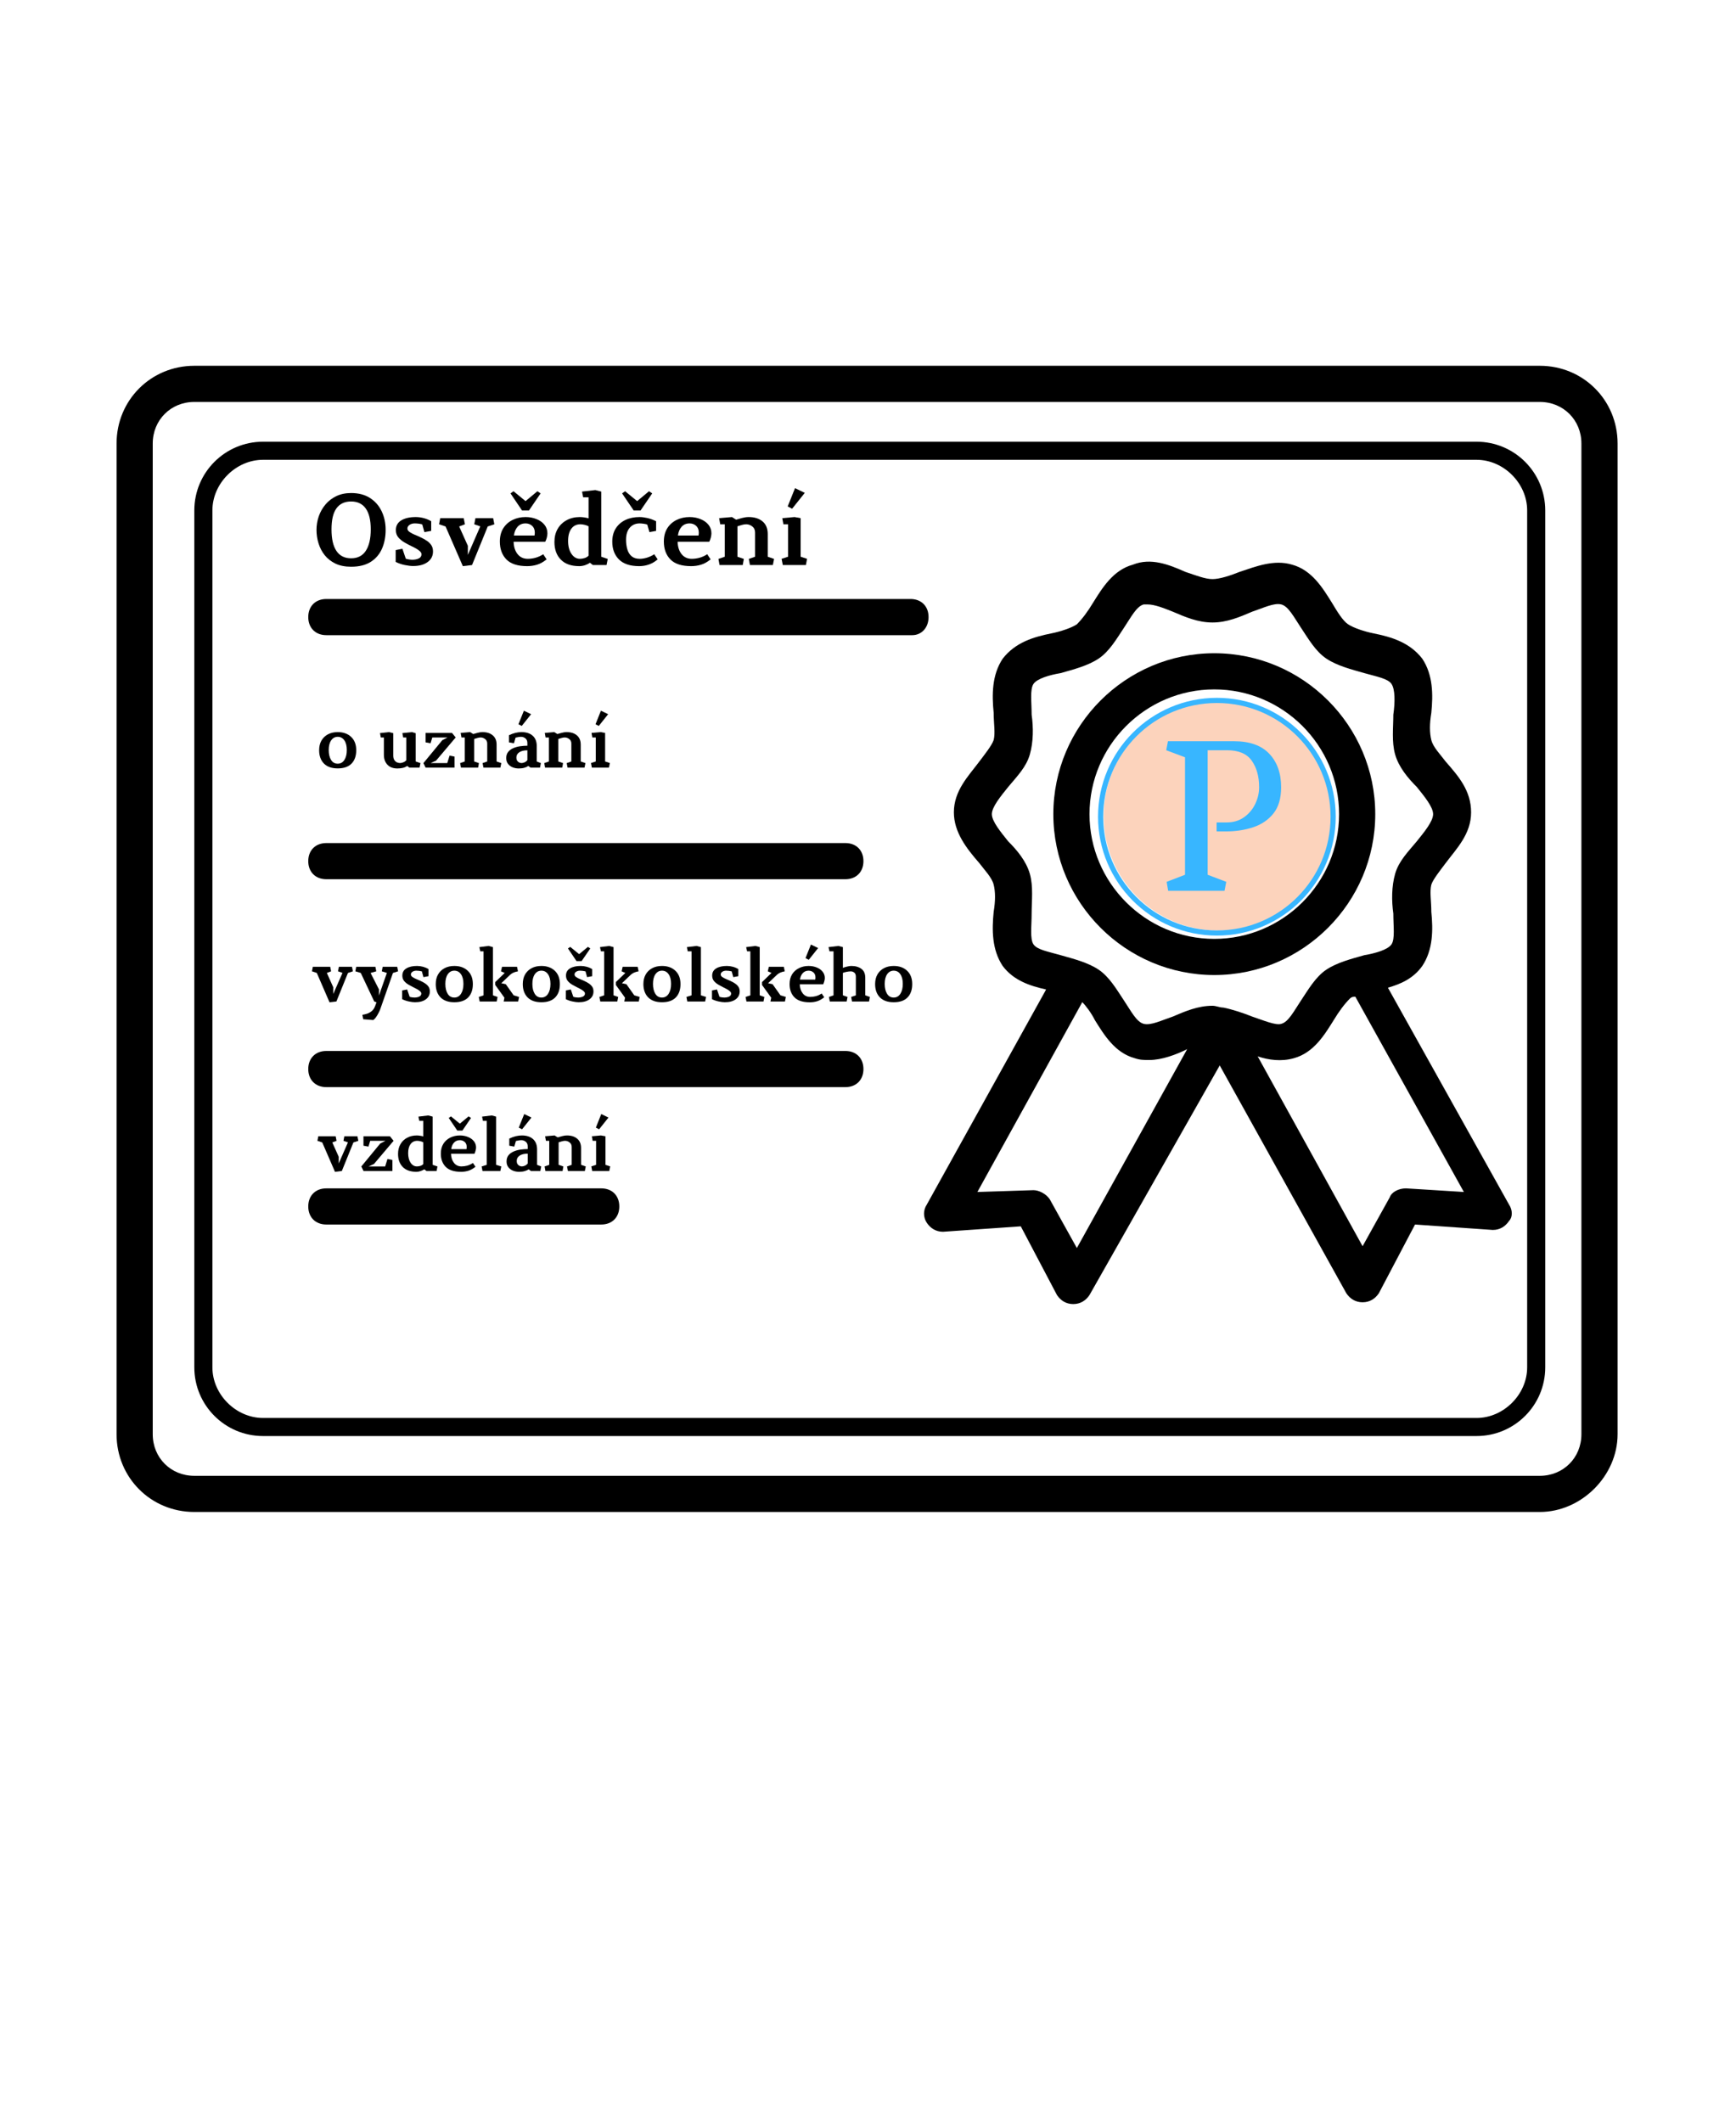
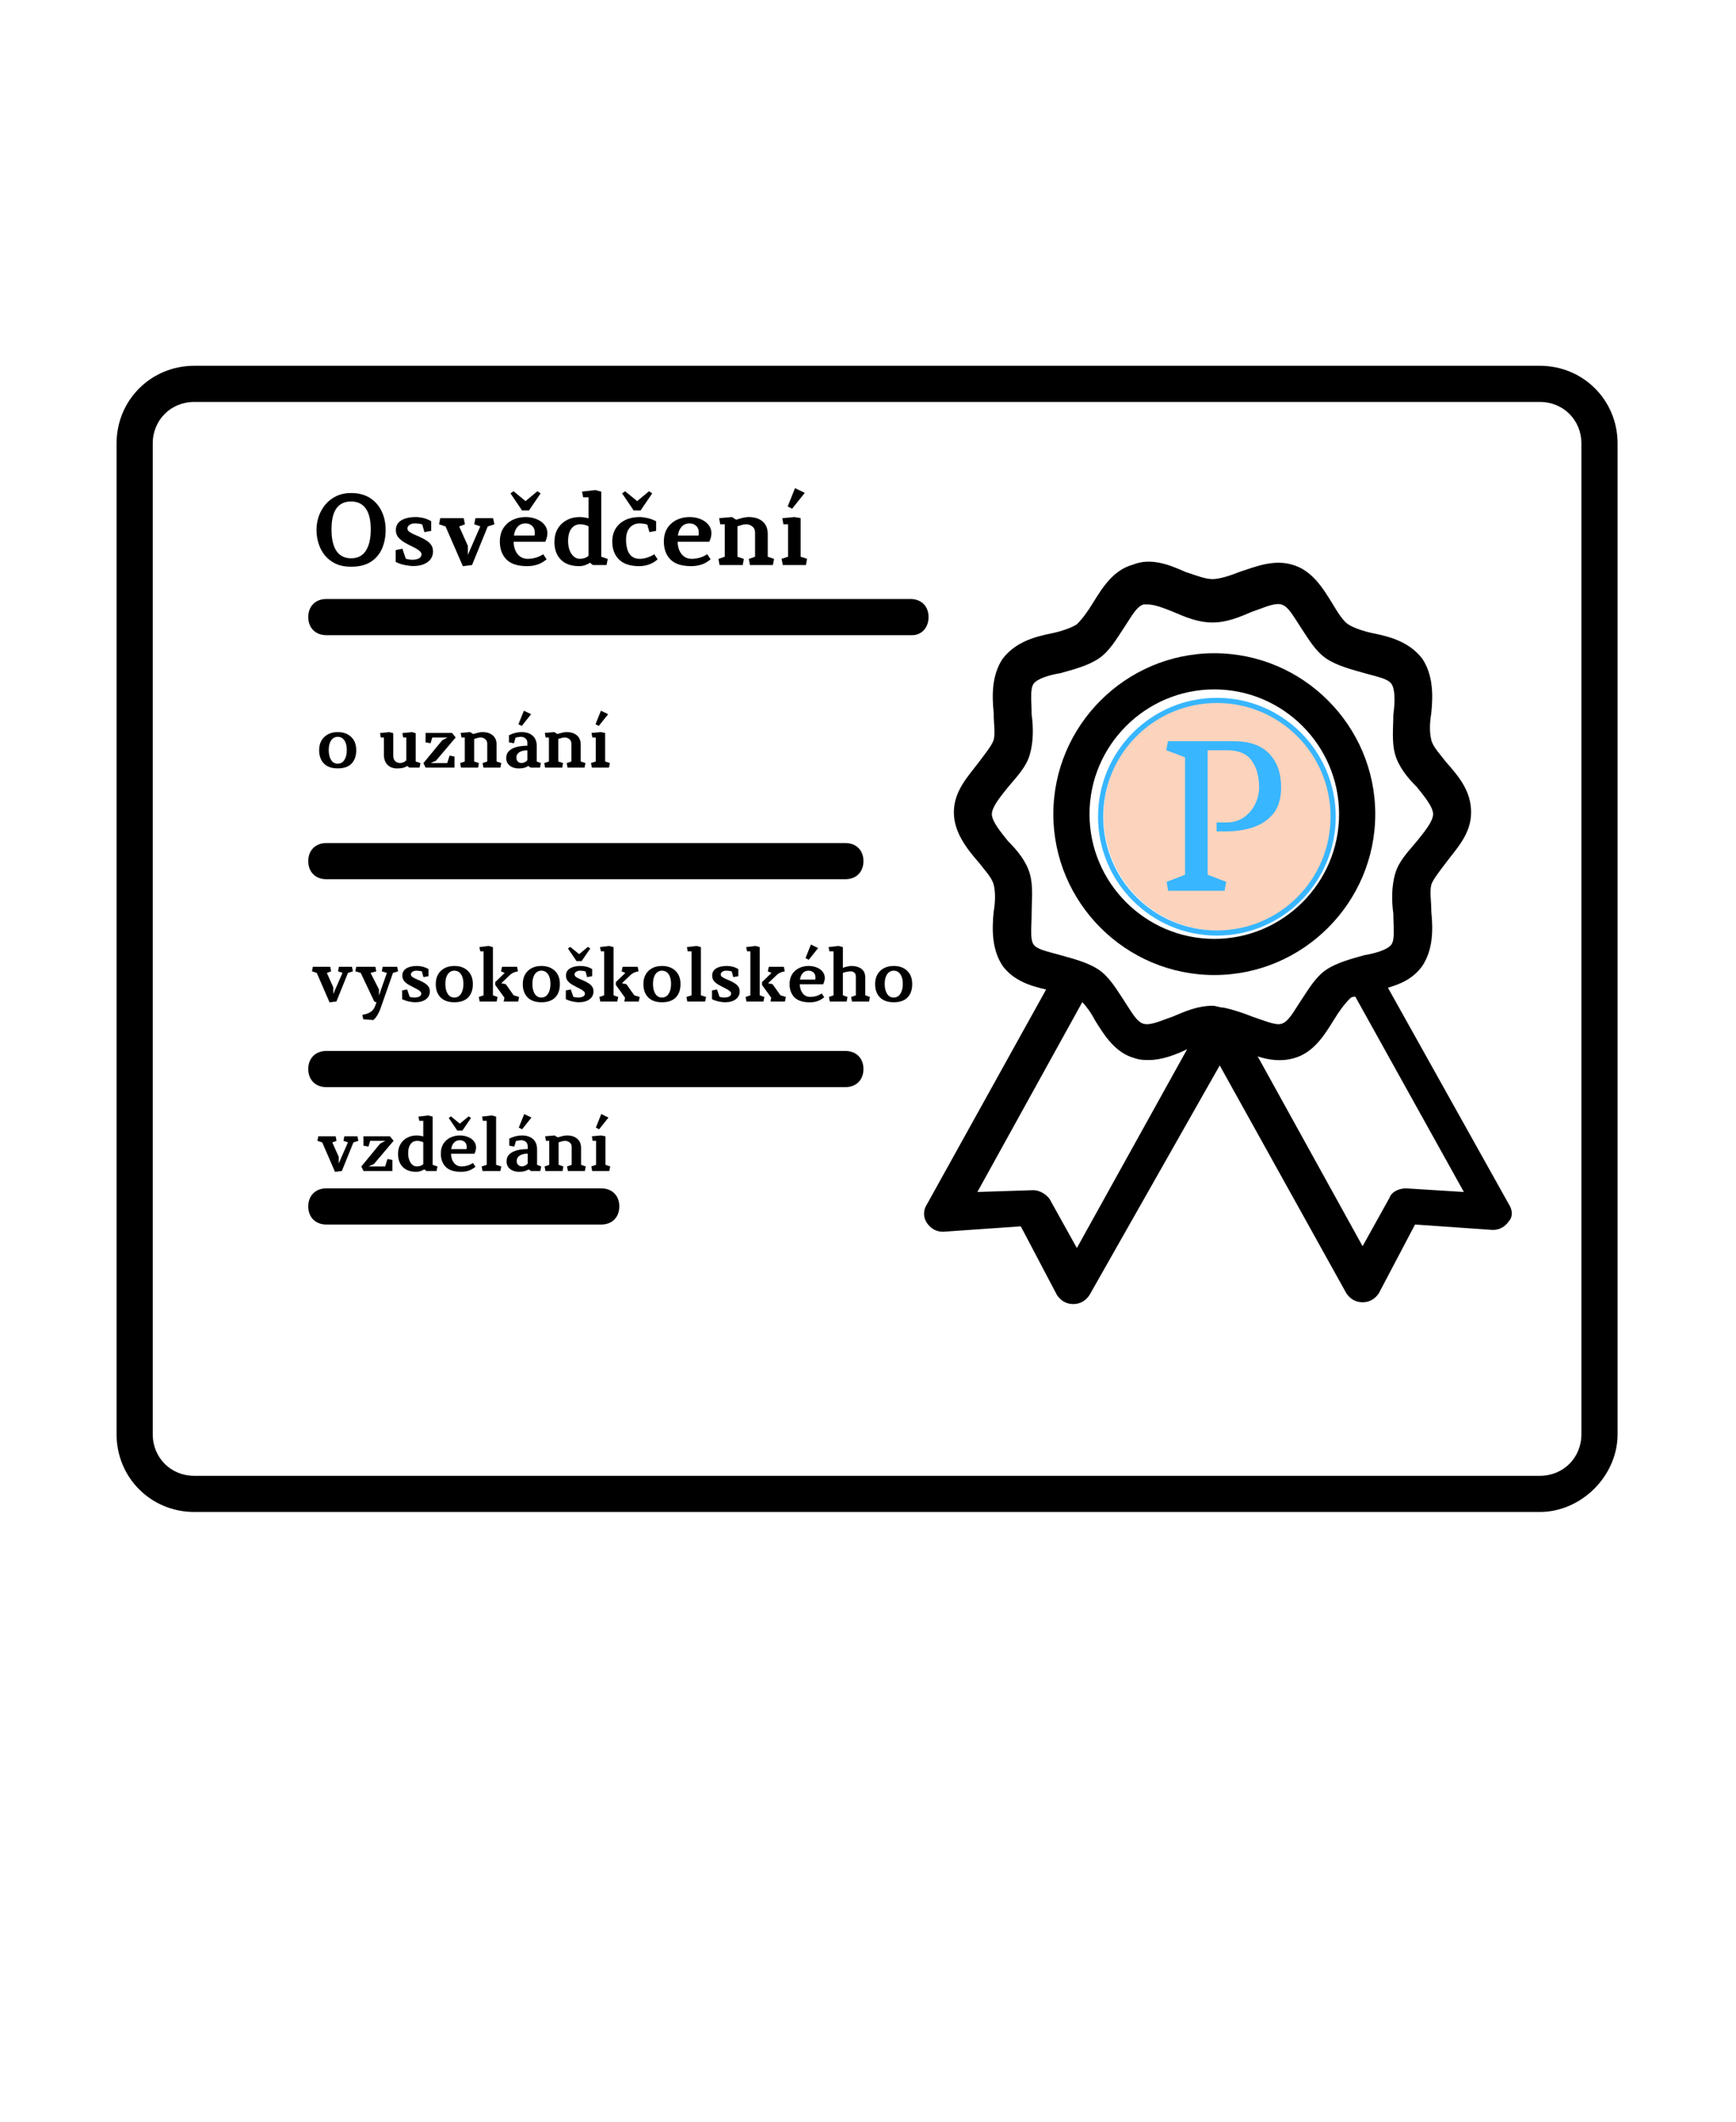
<svg xmlns="http://www.w3.org/2000/svg" width="622" zoomAndPan="magnify" viewBox="0 0 466.5 570" height="760" preserveAspectRatio="xMidYMid meet" version="1.0">
  <defs>
    <g />
    <clipPath id="738d0f1a37">
      <path d="M 31 98.266 L 435 98.266 L 435 406.184 L 31 406.184 Z M 31 98.266 " clip-rule="nonzero" />
    </clipPath>
    <clipPath id="1415d828e5">
      <path d="M 296.566 188.316 L 358.25 188.316 L 358.25 250 L 296.566 250 Z M 296.566 188.316 " clip-rule="nonzero" />
    </clipPath>
    <clipPath id="dd5dbb3ed1">
      <path d="M 327.41 188.316 C 310.375 188.316 296.566 202.125 296.566 219.16 C 296.566 236.191 310.375 250 327.41 250 C 344.441 250 358.25 236.191 358.25 219.16 C 358.25 202.125 344.441 188.316 327.41 188.316 Z M 327.41 188.316 " clip-rule="nonzero" />
    </clipPath>
    <clipPath id="016cb8e735">
      <path d="M 295.066 187.469 L 358.941 187.469 L 358.941 251.344 L 295.066 251.344 Z M 295.066 187.469 " clip-rule="nonzero" />
    </clipPath>
  </defs>
  <path fill="#000000" d="M 326.309 261.938 C 302.496 261.938 283.055 242.512 283.055 218.715 C 283.055 194.914 302.496 175.488 326.309 175.488 C 350.121 175.488 369.559 194.914 369.559 218.715 C 369.559 242.512 350.121 261.938 326.309 261.938 Z M 326.309 185.203 C 307.84 185.203 292.773 200.258 292.773 218.715 C 292.773 237.168 307.84 252.227 326.309 252.227 C 344.773 252.227 359.84 237.168 359.84 218.715 C 359.84 200.258 344.773 185.203 326.309 185.203 Z M 326.309 185.203 " fill-opacity="1" fill-rule="nonzero" />
  <path fill="#000000" d="M 405.52 323.621 L 372.961 265.34 C 376.363 264.367 379.762 262.91 382.191 259.512 C 385.109 255.141 385.109 249.797 384.625 244.941 C 384.625 242.027 384.137 239.598 384.625 237.656 C 385.109 236.199 387.055 233.77 388.512 231.828 C 391.426 227.941 395.316 224.055 395.316 218.227 C 395.316 212.398 391.914 208.516 388.512 204.629 C 387.055 202.688 385.109 200.742 384.625 198.801 C 384.137 196.859 384.137 194.43 384.625 191.516 C 385.109 186.66 385.109 181.316 382.191 176.945 C 378.793 172.574 373.934 171.117 369.07 170.145 C 366.641 169.66 363.727 168.688 362.27 167.719 C 360.812 166.746 359.352 164.316 357.895 161.891 C 355.465 158.004 352.551 153.148 347.203 151.691 C 342.344 150.234 337.484 152.176 333.109 153.633 C 330.68 154.605 327.766 155.574 325.82 155.574 C 323.879 155.574 321.445 154.605 318.531 153.633 C 314.156 151.691 309.297 149.746 304.438 151.691 C 299.094 153.148 296.176 158.004 293.746 161.891 C 292.289 164.316 290.832 166.262 289.375 167.719 C 287.914 168.688 285 169.66 282.57 170.145 C 277.711 171.117 272.852 172.574 269.449 176.945 C 266.531 181.316 266.531 186.66 267.02 191.516 C 267.02 194.43 267.504 196.859 267.02 198.801 C 266.531 200.258 264.59 202.688 263.129 204.629 C 260.215 208.516 256.328 212.398 256.328 218.227 C 256.328 223.57 259.73 227.941 263.129 231.828 C 264.59 233.77 266.531 235.711 267.02 237.656 C 267.504 239.598 267.504 242.027 267.02 244.941 C 266.531 249.797 266.531 255.141 269.449 259.512 C 272.363 263.395 276.738 264.852 281.113 265.824 L 249.039 323.621 C 248.066 325.078 248.066 327.02 249.039 328.477 C 250.008 329.934 251.469 330.906 253.41 330.906 L 274.309 329.449 L 284.027 347.902 C 285 349.359 286.457 350.332 288.402 350.332 C 290.344 350.332 291.805 349.359 292.773 347.902 L 327.766 286.223 L 361.781 347.418 C 362.754 348.875 364.211 349.848 366.156 349.848 C 368.102 349.848 369.559 348.875 370.531 347.418 L 380.25 328.961 L 401.145 330.418 C 403.09 330.418 404.547 329.449 405.52 327.992 C 406.492 327.02 406.492 325.078 405.52 323.621 Z M 277.223 245.426 C 277.223 242.027 277.711 238.141 276.738 234.742 C 275.766 231.34 273.336 228.426 270.906 226 C 268.961 223.57 266.531 220.656 266.531 218.715 C 266.531 216.77 268.961 213.855 270.906 211.43 C 273.336 208.516 275.766 206.086 276.738 202.688 C 277.711 199.285 277.711 195.402 277.223 192 C 277.223 188.602 276.738 185.203 277.711 183.746 C 278.684 182.289 282.082 181.316 285 180.832 C 288.402 179.859 292.289 178.887 295.203 176.945 C 298.121 175.004 300.066 171.602 302.008 168.688 C 303.953 165.773 305.41 162.859 307.355 162.375 C 307.84 162.375 307.84 162.375 308.324 162.375 C 310.27 162.375 312.699 163.348 315.129 164.316 C 318.531 165.773 321.934 167.23 325.82 167.23 C 329.707 167.23 333.109 165.773 336.512 164.316 C 339.43 163.348 342.344 161.891 344.289 162.375 C 346.23 162.859 347.688 165.773 349.633 168.688 C 351.578 171.602 353.52 175.004 356.438 176.945 C 359.352 178.887 363.242 179.859 366.641 180.832 C 370.043 181.801 372.961 182.289 373.934 183.746 C 374.902 185.203 374.902 188.602 374.418 192 C 374.418 195.402 373.934 199.285 374.902 202.688 C 375.875 206.086 378.305 209 380.734 211.43 C 382.68 213.855 385.109 216.77 385.109 218.715 C 385.109 220.656 382.68 223.57 380.734 226 C 378.305 228.914 375.875 231.34 374.902 234.742 C 373.934 238.141 373.934 242.027 374.418 245.426 C 374.418 248.824 374.902 252.227 373.934 253.684 C 372.961 255.141 369.559 256.109 366.641 256.598 C 363.242 257.566 359.352 258.539 356.438 260.48 C 353.52 262.426 351.578 265.824 349.633 268.738 C 347.688 271.652 346.23 274.566 344.289 275.051 C 342.828 275.539 339.43 274.082 336.512 273.109 C 334.082 272.137 331.168 271.168 328.738 270.68 C 327.766 270.68 326.793 270.195 325.82 270.195 C 321.934 270.195 318.531 271.652 315.129 273.109 C 312.215 274.082 309.297 275.539 307.355 275.051 C 305.41 274.566 303.953 271.652 302.008 268.738 C 300.066 265.824 298.121 262.426 295.203 260.48 C 292.289 258.539 288.402 257.566 285 256.598 C 281.598 255.625 278.684 255.141 277.711 253.684 C 276.738 252.227 277.223 248.824 277.223 245.426 Z M 289.375 335.277 L 282.082 322.164 C 281.113 320.707 279.168 319.734 277.711 319.734 L 262.645 320.219 L 290.832 269.223 C 291.805 270.195 293.262 272.137 294.234 274.082 C 296.664 277.965 299.578 282.824 304.926 284.281 C 306.383 284.766 307.355 284.766 308.812 284.766 C 312.215 284.766 316.102 283.309 319.016 281.852 Z M 377.82 319.25 C 375.875 319.25 373.934 320.219 373.445 321.676 L 366.156 334.789 L 337.969 283.793 C 340.887 284.766 344.289 285.25 347.688 284.281 C 353.035 282.824 355.949 277.965 358.379 274.082 C 359.84 271.652 361.297 269.711 362.754 268.254 C 363.242 267.766 363.727 267.766 364.211 267.766 L 393.371 320.219 Z M 377.82 319.25 " fill-opacity="1" fill-rule="nonzero" />
  <g clip-path="url(#738d0f1a37)">
    <path fill="#000000" d="M 413.781 406.184 L 52.219 406.184 C 40.559 406.184 31.324 396.957 31.324 385.301 L 31.324 119.148 C 31.324 107.492 40.559 98.266 52.219 98.266 L 413.781 98.266 C 425.445 98.266 434.68 107.492 434.68 119.148 L 434.68 385.301 C 434.68 396.473 424.957 406.184 413.781 406.184 Z M 52.219 107.977 C 45.902 107.977 41.043 112.836 41.043 119.148 L 41.043 385.301 C 41.043 391.613 45.902 396.473 52.219 396.473 L 413.781 396.473 C 420.098 396.473 424.957 391.613 424.957 385.301 L 424.957 119.148 C 424.957 112.836 420.098 107.977 413.781 107.977 Z M 52.219 107.977 " fill-opacity="1" fill-rule="nonzero" />
  </g>
-   <path fill="#000000" d="M 396.773 385.785 L 70.688 385.785 C 60.48 385.785 52.219 377.531 52.219 367.332 L 52.219 137.121 C 52.219 126.922 60.48 118.664 70.688 118.664 L 396.773 118.664 C 406.977 118.664 415.238 126.922 415.238 137.121 L 415.238 367.332 C 415.238 377.531 406.977 385.785 396.773 385.785 Z M 70.688 123.52 C 63.398 123.52 57.078 129.836 57.078 137.121 L 57.078 367.332 C 57.078 374.617 63.398 380.93 70.688 380.93 L 396.773 380.93 C 404.062 380.93 410.379 374.617 410.379 367.332 L 410.379 137.121 C 410.379 129.836 404.062 123.52 396.773 123.52 Z M 70.688 123.52 " fill-opacity="1" fill-rule="nonzero" />
  <path fill="#000000" d="M 245.148 170.633 L 87.695 170.633 C 84.781 170.633 82.836 168.688 82.836 165.773 C 82.836 162.859 84.781 160.918 87.695 160.918 L 244.664 160.918 C 247.578 160.918 249.523 162.859 249.523 165.773 C 249.523 168.688 247.578 170.633 245.148 170.633 Z M 245.148 170.633 " fill-opacity="1" fill-rule="nonzero" />
  <path fill="#000000" d="M 227.168 292.051 L 87.695 292.051 C 84.781 292.051 82.836 290.109 82.836 287.195 C 82.836 284.281 84.781 282.336 87.695 282.336 L 227.168 282.336 C 230.086 282.336 232.027 284.281 232.027 287.195 C 232.027 290.109 230.086 292.051 227.168 292.051 Z M 227.168 292.051 " fill-opacity="1" fill-rule="nonzero" />
  <path fill="#000000" d="M 227.168 236.199 L 87.695 236.199 C 84.781 236.199 82.836 234.254 82.836 231.34 C 82.836 228.426 84.781 226.484 87.695 226.484 L 227.168 226.484 C 230.086 226.484 232.027 228.426 232.027 231.34 C 232.027 234.254 230.086 236.199 227.168 236.199 Z M 227.168 236.199 " fill-opacity="1" fill-rule="nonzero" />
  <path fill="#000000" d="M 161.562 328.961 L 87.695 328.961 C 84.781 328.961 82.836 327.02 82.836 324.105 C 82.836 321.191 84.781 319.25 87.695 319.25 L 161.562 319.25 C 164.48 319.25 166.422 321.191 166.422 324.105 C 166.422 327.02 164.48 328.961 161.562 328.961 Z M 161.562 328.961 " fill-opacity="1" fill-rule="nonzero" />
  <g clip-path="url(#1415d828e5)">
    <g clip-path="url(#dd5dbb3ed1)">
      <path fill="#fcd3bc" d="M 296.566 188.316 L 358.25 188.316 L 358.25 250 L 296.566 250 Z M 296.566 188.316 " fill-opacity="1" fill-rule="nonzero" />
    </g>
  </g>
  <path fill="#38b6ff" d="M 324.523 201.547 L 324.523 235 L 329.52 236.898 L 329.062 239.305 L 313.91 239.305 L 313.504 236.898 L 318.441 235 L 318.441 203.438 L 313.391 201.547 L 313.852 199.129 L 331.645 199.129 C 335.812 199.129 338.957 200.25 341.078 202.488 C 343.203 204.73 344.266 207.727 344.266 211.473 C 344.266 214.457 343.574 216.812 342.195 218.535 C 340.82 220.254 339.012 221.488 336.773 222.23 C 334.535 222.977 332.098 223.352 329.461 223.352 L 326.934 223.352 L 326.934 220.941 L 329.633 220.941 C 331.43 220.941 332.977 220.48 334.277 219.562 C 335.582 218.645 336.586 217.461 337.293 216.004 C 338 214.551 338.355 213.039 338.355 211.473 C 338.355 208.602 337.695 206.234 336.375 204.359 C 335.055 202.484 332.848 201.547 329.746 201.547 Z M 324.523 201.547 " fill-opacity="1" fill-rule="nonzero" />
  <g clip-path="url(#016cb8e735)">
    <path fill="#38b6ff" d="M 327.004 187.469 C 309.383 187.469 295.066 201.785 295.066 219.406 C 295.066 237.027 309.383 251.344 327.004 251.344 C 344.625 251.344 358.941 237.027 358.941 219.406 C 358.941 201.785 344.625 187.469 327.004 187.469 Z M 327.004 188.855 C 343.895 188.855 357.551 202.516 357.551 219.406 C 357.551 236.293 343.895 249.957 327.004 249.957 C 310.113 249.957 296.457 236.293 296.457 219.406 C 296.457 202.516 310.113 188.855 327.004 188.855 Z M 327.004 188.855 " fill-opacity="1" fill-rule="nonzero" />
  </g>
  <g fill="#000000" fill-opacity="1">
    <g transform="translate(83.427, 151.796)">
      <g>
        <path d="M 10.922 -19.344 C 12.93 -19.344 14.625 -18.898 16 -18.016 C 17.375 -17.129 18.414 -15.941 19.125 -14.453 C 19.844 -12.961 20.203 -11.289 20.203 -9.438 C 20.203 -7.582 19.879 -5.91 19.234 -4.422 C 18.586 -2.93 17.578 -1.742 16.203 -0.859 C 14.836 0.016 13.078 0.453 10.922 0.453 C 9.305 0.453 7.91 0.176 6.734 -0.375 C 5.566 -0.938 4.602 -1.688 3.844 -2.625 C 3.094 -3.57 2.535 -4.633 2.172 -5.812 C 1.805 -6.988 1.625 -8.195 1.625 -9.438 C 1.625 -10.676 1.82 -11.883 2.219 -13.062 C 2.625 -14.238 3.223 -15.301 4.016 -16.25 C 4.805 -17.195 5.773 -17.945 6.922 -18.5 C 8.078 -19.062 9.41 -19.344 10.922 -19.344 Z M 10.922 -17.078 C 9.191 -17.078 7.879 -16.461 6.984 -15.234 C 6.098 -14.016 5.656 -12.129 5.656 -9.578 C 5.656 -7.023 6.098 -5.094 6.984 -3.781 C 7.867 -2.469 9.18 -1.812 10.922 -1.812 C 12.68 -1.812 14 -2.484 14.875 -3.828 C 15.758 -5.18 16.203 -7.098 16.203 -9.578 C 16.203 -12.055 15.754 -13.926 14.859 -15.188 C 13.961 -16.445 12.648 -17.078 10.922 -17.078 Z M 10.922 -17.078 " />
      </g>
    </g>
  </g>
  <g fill="#000000" fill-opacity="1">
    <g transform="translate(105.247, 151.796)">
      <g>
        <path d="M 5.75 0.266 C 5.156 0.266 4.422 0.176 3.547 0 C 2.672 -0.176 1.848 -0.457 1.078 -0.844 L 1.078 -4.016 L 2.891 -4.375 L 3.797 -1.703 C 4.016 -1.629 4.312 -1.562 4.688 -1.5 C 5.07 -1.445 5.352 -1.422 5.531 -1.422 C 6.195 -1.422 6.773 -1.535 7.266 -1.766 C 7.766 -2.004 8.016 -2.379 8.016 -2.891 C 8.016 -3.172 7.875 -3.441 7.594 -3.703 C 7.312 -3.961 6.969 -4.207 6.562 -4.438 C 6.156 -4.676 5.75 -4.883 5.344 -5.062 C 4.75 -5.352 4.129 -5.68 3.484 -6.047 C 2.836 -6.422 2.281 -6.875 1.812 -7.406 C 1.352 -7.945 1.125 -8.609 1.125 -9.391 C 1.125 -10.535 1.609 -11.406 2.578 -12 C 3.555 -12.594 4.852 -12.891 6.469 -12.891 C 7.207 -12.891 7.941 -12.789 8.672 -12.594 C 9.398 -12.395 10.051 -12.117 10.625 -11.766 L 10.625 -9.172 L 8.797 -8.844 L 8.219 -10.922 C 7.895 -11.016 7.555 -11.082 7.203 -11.125 C 6.859 -11.164 6.523 -11.188 6.203 -11.188 C 5.66 -11.188 5.195 -11.055 4.812 -10.797 C 4.426 -10.535 4.234 -10.203 4.234 -9.797 C 4.234 -9.453 4.43 -9.145 4.828 -8.875 C 5.223 -8.602 5.691 -8.352 6.234 -8.125 C 6.785 -7.906 7.285 -7.688 7.734 -7.469 C 8.367 -7.176 8.938 -6.863 9.438 -6.531 C 9.938 -6.207 10.336 -5.816 10.641 -5.359 C 10.953 -4.91 11.109 -4.336 11.109 -3.641 C 11.109 -2.453 10.625 -1.504 9.656 -0.797 C 8.688 -0.086 7.383 0.266 5.75 0.266 Z M 5.75 0.266 " />
      </g>
    </g>
  </g>
  <g fill="#000000" fill-opacity="1">
    <g transform="translate(117.438, 151.796)">
      <g>
        <path d="M 13.625 -10.359 L 9.406 0 L 6.938 0.297 L 2.297 -10.359 L 0.547 -10.953 L 0.859 -12.594 L 7.172 -12.594 L 7.5 -10.953 L 5.953 -10.359 L 8.281 -5.172 L 8.281 -2.719 L 11.625 -10.391 L 10 -10.953 L 10.328 -12.594 L 15.078 -12.594 L 15.406 -10.953 Z M 13.625 -10.359 " />
      </g>
    </g>
  </g>
  <g fill="#000000" fill-opacity="1">
    <g transform="translate(133.243, 151.796)">
      <g>
        <path d="M 4.859 -7.922 L 10.391 -7.922 C 10.441 -8.191 10.469 -8.453 10.469 -8.703 C 10.469 -9.492 10.227 -10.102 9.75 -10.531 C 9.27 -10.969 8.68 -11.188 7.984 -11.188 C 7.098 -11.188 6.383 -10.883 5.844 -10.281 C 5.312 -9.688 4.984 -8.898 4.859 -7.922 Z M 8.578 -1.672 C 9.254 -1.672 9.941 -1.766 10.641 -1.953 C 11.348 -2.141 12.047 -2.457 12.734 -2.906 L 13.641 -1.531 C 12.785 -0.832 11.93 -0.352 11.078 -0.094 C 10.223 0.164 9.344 0.297 8.438 0.297 C 5.883 0.297 4.02 -0.301 2.844 -1.5 C 1.664 -2.707 1.078 -4.312 1.078 -6.312 C 1.078 -7.695 1.379 -8.879 1.984 -9.859 C 2.598 -10.836 3.43 -11.586 4.484 -12.109 C 5.535 -12.629 6.703 -12.891 7.984 -12.891 C 9.055 -12.891 10.035 -12.707 10.922 -12.344 C 11.816 -11.988 12.531 -11.484 13.062 -10.828 C 13.594 -10.172 13.859 -9.398 13.859 -8.516 C 13.859 -8.16 13.801 -7.766 13.688 -7.328 C 13.57 -6.898 13.43 -6.539 13.266 -6.25 L 4.781 -6.25 C 4.812 -4.906 5.16 -3.805 5.828 -2.953 C 6.504 -2.098 7.422 -1.672 8.578 -1.672 Z M 12.031 -19.25 L 8.906 -14.672 L 7.031 -14.672 L 3.938 -19.25 L 4.75 -19.828 L 7.984 -17.172 L 11.172 -19.828 Z M 12.031 -19.25 " />
      </g>
    </g>
  </g>
  <g fill="#000000" fill-opacity="1">
    <g transform="translate(148.05, 151.796)">
      <g>
        <path d="M 10.109 -2.516 L 10.109 -10.406 C 9.828 -10.57 9.477 -10.703 9.062 -10.797 C 8.645 -10.898 8.266 -10.953 7.922 -10.953 C 6.879 -10.953 6.066 -10.555 5.484 -9.766 C 4.898 -8.973 4.609 -7.875 4.609 -6.469 C 4.609 -5.051 4.91 -3.895 5.516 -3 C 6.117 -2.113 6.879 -1.672 7.797 -1.672 C 8.211 -1.672 8.629 -1.738 9.047 -1.875 C 9.473 -2.008 9.828 -2.223 10.109 -2.516 Z M 11.266 0 L 10.469 -0.625 C 10.176 -0.383 9.758 -0.172 9.219 0.016 C 8.688 0.203 8.156 0.297 7.625 0.297 C 5.457 0.297 3.801 -0.285 2.656 -1.453 C 1.508 -2.617 0.938 -4.203 0.938 -6.203 C 0.938 -7.535 1.223 -8.703 1.797 -9.703 C 2.379 -10.711 3.188 -11.492 4.219 -12.047 C 5.25 -12.609 6.43 -12.891 7.766 -12.891 C 8.129 -12.891 8.523 -12.859 8.953 -12.797 C 9.379 -12.734 9.766 -12.648 10.109 -12.547 L 10.109 -18.203 L 8.656 -18.203 L 8.359 -19.734 L 11.922 -20.141 L 13.516 -19.734 L 13.516 -2.234 L 15.266 -1.641 L 14.938 0 Z M 11.266 0 " />
      </g>
    </g>
  </g>
  <g fill="#000000" fill-opacity="1">
    <g transform="translate(163.451, 151.796)">
      <g>
        <path d="M 11.812 -19.25 L 8.688 -14.672 L 6.828 -14.672 L 3.719 -19.25 L 4.531 -19.828 L 7.766 -17.172 L 10.953 -19.828 Z M 8.438 -11.188 C 7.344 -11.188 6.457 -10.801 5.781 -10.031 C 5.113 -9.258 4.781 -8.18 4.781 -6.797 C 4.781 -5.859 4.895 -5 5.125 -4.219 C 5.352 -3.438 5.738 -2.816 6.281 -2.359 C 6.82 -1.898 7.551 -1.672 8.469 -1.672 C 9.062 -1.672 9.707 -1.773 10.406 -1.984 C 11.113 -2.203 11.766 -2.508 12.359 -2.906 L 13.266 -1.531 C 12.598 -0.926 11.832 -0.469 10.969 -0.156 C 10.113 0.145 9.234 0.297 8.328 0.297 C 5.898 0.297 4.082 -0.301 2.875 -1.5 C 1.676 -2.707 1.078 -4.301 1.078 -6.281 C 1.078 -7.664 1.391 -8.852 2.016 -9.844 C 2.648 -10.832 3.516 -11.586 4.609 -12.109 C 5.703 -12.629 6.961 -12.891 8.391 -12.891 C 9.035 -12.891 9.75 -12.801 10.531 -12.625 C 11.312 -12.445 12.086 -12.16 12.859 -11.766 L 12.859 -9.172 L 11.062 -8.844 L 10.484 -10.875 C 10.203 -10.977 9.852 -11.055 9.438 -11.109 C 9.02 -11.16 8.688 -11.188 8.438 -11.188 Z M 8.438 -11.188 " />
      </g>
    </g>
  </g>
  <g fill="#000000" fill-opacity="1">
    <g transform="translate(177.314, 151.796)">
      <g>
        <path d="M 4.859 -7.922 L 10.391 -7.922 C 10.441 -8.191 10.469 -8.453 10.469 -8.703 C 10.469 -9.492 10.227 -10.102 9.75 -10.531 C 9.27 -10.969 8.68 -11.188 7.984 -11.188 C 7.098 -11.188 6.383 -10.883 5.844 -10.281 C 5.312 -9.688 4.984 -8.898 4.859 -7.922 Z M 8.578 -1.672 C 9.254 -1.672 9.941 -1.766 10.641 -1.953 C 11.348 -2.141 12.047 -2.457 12.734 -2.906 L 13.641 -1.531 C 12.785 -0.832 11.93 -0.352 11.078 -0.094 C 10.223 0.164 9.344 0.297 8.438 0.297 C 5.883 0.297 4.02 -0.301 2.844 -1.5 C 1.664 -2.707 1.078 -4.312 1.078 -6.312 C 1.078 -7.695 1.379 -8.879 1.984 -9.859 C 2.598 -10.836 3.43 -11.586 4.484 -12.109 C 5.535 -12.629 6.703 -12.891 7.984 -12.891 C 9.055 -12.891 10.035 -12.707 10.922 -12.344 C 11.816 -11.988 12.531 -11.484 13.062 -10.828 C 13.594 -10.172 13.859 -9.398 13.859 -8.516 C 13.859 -8.16 13.801 -7.766 13.688 -7.328 C 13.57 -6.898 13.43 -6.539 13.266 -6.25 L 4.781 -6.25 C 4.812 -4.906 5.16 -3.805 5.828 -2.953 C 6.504 -2.098 7.422 -1.672 8.578 -1.672 Z M 8.578 -1.672 " />
      </g>
    </g>
  </g>
  <g fill="#000000" fill-opacity="1">
    <g transform="translate(192.121, 151.796)">
      <g>
        <path d="M 8.391 -10.953 C 8.047 -10.953 7.656 -10.891 7.219 -10.766 C 6.789 -10.648 6.398 -10.531 6.047 -10.406 L 6.047 -2.234 L 7.766 -1.641 L 7.469 0 L 1.234 0 L 0.938 -1.641 L 2.641 -2.234 L 2.641 -10.953 L 1.422 -10.953 L 1.125 -12.594 L 4.578 -12.891 L 5.688 -12.188 C 6.133 -12.332 6.664 -12.484 7.281 -12.641 C 7.906 -12.805 8.5 -12.891 9.062 -12.891 C 10.625 -12.891 11.867 -12.5 12.797 -11.719 C 13.723 -10.938 14.188 -9.805 14.188 -8.328 L 14.188 -2.234 L 15.891 -1.641 L 15.562 0 L 9.406 0 L 9.094 -1.641 L 10.781 -2.234 L 10.781 -8.734 C 10.781 -9.441 10.531 -9.988 10.031 -10.375 C 9.531 -10.758 8.984 -10.953 8.391 -10.953 Z M 8.391 -10.953 " />
      </g>
    </g>
  </g>
  <g fill="#000000" fill-opacity="1">
    <g transform="translate(208.951, 151.796)">
      <g>
        <path d="M 7.312 -19.391 L 3.906 -15.125 L 2.719 -15.75 L 4.688 -20.656 Z M 6.203 -2.234 L 7.922 -1.672 L 7.609 0 L 1.406 0 L 1.078 -1.672 L 2.812 -2.234 L 2.812 -10.953 L 1.562 -10.953 L 1.266 -12.594 L 4.562 -12.891 L 6.203 -12.594 Z M 6.203 -2.234 " />
      </g>
    </g>
  </g>
  <g fill="#000000" fill-opacity="1">
    <g transform="translate(84.961, 206.223)">
      <g>
        <path d="M 5.797 -9.547 C 7.297 -9.547 8.5 -9.113 9.406 -8.25 C 10.312 -7.395 10.766 -6.203 10.766 -4.672 C 10.766 -3.141 10.344 -1.941 9.5 -1.078 C 8.656 -0.223 7.422 0.203 5.797 0.203 C 4.18 0.203 2.941 -0.234 2.078 -1.109 C 1.223 -1.992 0.797 -3.18 0.797 -4.672 C 0.797 -5.672 1 -6.531 1.406 -7.25 C 1.82 -7.977 2.398 -8.539 3.141 -8.938 C 3.891 -9.344 4.773 -9.547 5.797 -9.547 Z M 5.797 -8.281 C 5.055 -8.281 4.469 -7.961 4.031 -7.328 C 3.594 -6.703 3.375 -5.836 3.375 -4.734 C 3.375 -3.641 3.582 -2.754 4 -2.078 C 4.414 -1.398 5.016 -1.062 5.797 -1.062 C 6.547 -1.062 7.141 -1.395 7.578 -2.062 C 8.016 -2.738 8.234 -3.629 8.234 -4.734 C 8.234 -5.848 8.008 -6.719 7.562 -7.344 C 7.125 -7.969 6.535 -8.281 5.797 -8.281 Z M 5.797 -8.281 " />
      </g>
    </g>
  </g>
  <g fill="#000000" fill-opacity="1">
    <g transform="translate(96.524, 206.223)">
      <g />
    </g>
  </g>
  <g fill="#000000" fill-opacity="1">
    <g transform="translate(101.517, 206.223)">
      <g>
        <path d="M 7.672 -2 L 7.672 -8.109 L 6.828 -8.109 L 6.609 -9.281 L 9.188 -9.547 L 10.188 -9.25 L 10.188 -1.656 L 11.469 -1.219 L 11.219 0 L 8.5 0 L 7.906 -0.453 C 7.531 -0.191 7.117 -0.016 6.672 0.078 C 6.234 0.172 5.766 0.219 5.266 0.219 C 4.117 0.219 3.227 -0.113 2.594 -0.781 C 1.957 -1.457 1.641 -2.344 1.641 -3.438 L 1.641 -8.109 L 0.812 -8.109 L 0.594 -9.281 L 3 -9.547 L 4.156 -9.266 L 4.156 -3.25 C 4.156 -2.758 4.25 -2.363 4.438 -2.062 C 4.625 -1.77 4.859 -1.555 5.141 -1.422 C 5.43 -1.297 5.707 -1.234 5.969 -1.234 C 6.238 -1.234 6.539 -1.301 6.875 -1.438 C 7.207 -1.57 7.473 -1.758 7.672 -2 Z M 7.672 -2 " />
      </g>
    </g>
  </g>
  <g fill="#000000" fill-opacity="1">
    <g transform="translate(113.279, 206.223)">
      <g>
        <path d="M 1.078 -9.328 L 8.188 -9.328 L 9.172 -8.109 L 3.906 -1.891 L 2.438 -1.219 L 6.906 -1.219 L 7.531 -3.234 L 8.859 -2.969 L 8.859 0 L 1.094 0 L 0.5 -1.219 L 5.578 -7.375 L 6.984 -8.109 L 2.891 -8.109 L 2.422 -6.547 L 1.078 -6.797 Z M 1.078 -9.328 " />
      </g>
    </g>
  </g>
  <g fill="#000000" fill-opacity="1">
    <g transform="translate(122.945, 206.223)">
      <g>
        <path d="M 6.203 -8.109 C 5.953 -8.109 5.664 -8.062 5.344 -7.969 C 5.031 -7.883 4.738 -7.797 4.469 -7.703 L 4.469 -1.656 L 5.75 -1.219 L 5.531 0 L 0.922 0 L 0.703 -1.219 L 1.953 -1.656 L 1.953 -8.109 L 1.062 -8.109 L 0.844 -9.328 L 3.391 -9.547 L 4.219 -9.031 C 4.551 -9.133 4.945 -9.242 5.406 -9.359 C 5.863 -9.484 6.297 -9.547 6.703 -9.547 C 7.867 -9.547 8.789 -9.254 9.469 -8.672 C 10.156 -8.098 10.5 -7.266 10.5 -6.172 L 10.5 -1.656 L 11.766 -1.219 L 11.516 0 L 6.969 0 L 6.734 -1.219 L 7.984 -1.656 L 7.984 -6.469 C 7.984 -6.988 7.797 -7.391 7.422 -7.672 C 7.055 -7.961 6.648 -8.109 6.203 -8.109 Z M 6.203 -8.109 " />
      </g>
    </g>
  </g>
  <g fill="#000000" fill-opacity="1">
    <g transform="translate(135.407, 206.223)">
      <g>
        <path d="M 7.312 -14.359 L 4.797 -11.203 L 3.906 -11.656 L 5.375 -15.297 Z M 1.359 -6.797 L 1.359 -8.703 C 1.941 -8.992 2.52 -9.207 3.094 -9.344 C 3.676 -9.477 4.219 -9.547 4.719 -9.547 C 6.008 -9.547 7.016 -9.223 7.734 -8.578 C 8.461 -7.93 8.828 -7.004 8.828 -5.797 L 8.828 -1.656 L 9.938 -1.219 L 9.703 0 L 7.172 0 L 6.562 -0.453 C 6.27 -0.242 5.914 -0.082 5.5 0.031 C 5.082 0.156 4.582 0.219 4 0.219 C 3.395 0.219 2.836 0.113 2.328 -0.094 C 1.816 -0.312 1.406 -0.625 1.094 -1.031 C 0.781 -1.445 0.625 -1.957 0.625 -2.562 C 0.625 -3.238 0.797 -3.789 1.141 -4.219 C 1.492 -4.656 1.953 -4.992 2.516 -5.234 C 3.086 -5.484 3.707 -5.656 4.375 -5.75 C 5.039 -5.844 5.688 -5.891 6.312 -5.891 L 6.312 -6.594 C 6.312 -7.164 6.133 -7.586 5.781 -7.859 C 5.438 -8.141 5.047 -8.281 4.609 -8.281 C 4.367 -8.281 4.109 -8.254 3.828 -8.203 C 3.555 -8.16 3.328 -8.113 3.141 -8.062 L 2.703 -6.547 Z M 6.312 -2.031 L 6.312 -4.656 C 5.375 -4.656 4.645 -4.477 4.125 -4.125 C 3.613 -3.77 3.359 -3.305 3.359 -2.734 C 3.359 -2.359 3.43 -2.062 3.578 -1.844 C 3.734 -1.625 3.914 -1.469 4.125 -1.375 C 4.344 -1.281 4.547 -1.234 4.734 -1.234 C 4.992 -1.234 5.273 -1.301 5.578 -1.438 C 5.891 -1.582 6.133 -1.781 6.312 -2.031 Z M 6.312 -2.031 " />
      </g>
    </g>
  </g>
  <g fill="#000000" fill-opacity="1">
    <g transform="translate(145.552, 206.223)">
      <g>
        <path d="M 6.203 -8.109 C 5.953 -8.109 5.664 -8.062 5.344 -7.969 C 5.031 -7.883 4.738 -7.797 4.469 -7.703 L 4.469 -1.656 L 5.75 -1.219 L 5.531 0 L 0.922 0 L 0.703 -1.219 L 1.953 -1.656 L 1.953 -8.109 L 1.062 -8.109 L 0.844 -9.328 L 3.391 -9.547 L 4.219 -9.031 C 4.551 -9.133 4.945 -9.242 5.406 -9.359 C 5.863 -9.484 6.297 -9.547 6.703 -9.547 C 7.867 -9.547 8.789 -9.254 9.469 -8.672 C 10.156 -8.098 10.5 -7.266 10.5 -6.172 L 10.5 -1.656 L 11.766 -1.219 L 11.516 0 L 6.969 0 L 6.734 -1.219 L 7.984 -1.656 L 7.984 -6.469 C 7.984 -6.988 7.797 -7.391 7.422 -7.672 C 7.055 -7.961 6.648 -8.109 6.203 -8.109 Z M 6.203 -8.109 " />
      </g>
    </g>
  </g>
  <g fill="#000000" fill-opacity="1">
    <g transform="translate(158.014, 206.223)">
      <g>
        <path d="M 5.406 -14.359 L 2.891 -11.203 L 2.016 -11.656 L 3.469 -15.297 Z M 4.594 -1.656 L 5.875 -1.234 L 5.625 0 L 1.031 0 L 0.797 -1.234 L 2.078 -1.656 L 2.078 -8.109 L 1.156 -8.109 L 0.938 -9.328 L 3.375 -9.547 L 4.594 -9.328 Z M 4.594 -1.656 " />
      </g>
    </g>
  </g>
  <g fill="#000000" fill-opacity="1">
    <g transform="translate(164.692, 206.223)">
      <g />
    </g>
  </g>
  <g fill="#000000" fill-opacity="1">
    <g transform="translate(83.427, 269.047)">
      <g>
        <path d="M 10.078 -7.672 L 6.969 0 L 5.125 0.219 L 1.703 -7.672 L 0.406 -8.109 L 0.641 -9.328 L 5.312 -9.328 L 5.547 -8.109 L 4.406 -7.672 L 6.125 -3.828 L 6.125 -2.016 L 8.609 -7.688 L 7.406 -8.109 L 7.641 -9.328 L 11.156 -9.328 L 11.406 -8.109 Z M 10.078 -7.672 " />
      </g>
    </g>
  </g>
  <g fill="#000000" fill-opacity="1">
    <g transform="translate(95.13, 269.047)">
      <g>
        <path d="M 10.469 -7.672 L 7.047 2.078 C 6.953 2.359 6.801 2.691 6.594 3.078 C 6.395 3.473 6.172 3.848 5.922 4.203 C 5.672 4.555 5.422 4.816 5.172 4.984 L 2.469 4.766 L 2.25 3.578 C 2.613 3.523 3.016 3.43 3.453 3.297 C 3.891 3.16 4.305 2.938 4.703 2.625 C 5.109 2.312 5.426 1.859 5.656 1.266 L 6.047 0.219 L 5.438 0 L 1.812 -7.672 L 0.359 -8.109 L 0.594 -9.328 L 5.75 -9.328 L 5.984 -8.109 L 4.453 -7.672 L 6.703 -3.25 L 6.703 -1.594 L 8.828 -7.672 L 7.469 -8.109 L 7.703 -9.328 L 11.609 -9.328 L 11.844 -8.109 Z M 10.469 -7.672 " />
      </g>
    </g>
  </g>
  <g fill="#000000" fill-opacity="1">
    <g transform="translate(107.272, 269.047)">
      <g>
        <path d="M 4.25 0.203 C 3.812 0.203 3.27 0.133 2.625 0 C 1.977 -0.133 1.367 -0.344 0.797 -0.625 L 0.797 -2.969 L 2.141 -3.234 L 2.812 -1.266 C 2.977 -1.203 3.195 -1.148 3.469 -1.109 C 3.75 -1.078 3.957 -1.062 4.094 -1.062 C 4.582 -1.062 5.008 -1.145 5.375 -1.312 C 5.75 -1.488 5.938 -1.766 5.938 -2.141 C 5.938 -2.348 5.832 -2.547 5.625 -2.734 C 5.414 -2.93 5.16 -3.113 4.859 -3.281 C 4.555 -3.457 4.254 -3.613 3.953 -3.75 C 3.516 -3.969 3.055 -4.211 2.578 -4.484 C 2.098 -4.754 1.688 -5.086 1.344 -5.484 C 1.008 -5.891 0.844 -6.379 0.844 -6.953 C 0.844 -7.805 1.203 -8.453 1.922 -8.891 C 2.641 -9.328 3.598 -9.547 4.797 -9.547 C 5.336 -9.547 5.879 -9.473 6.422 -9.328 C 6.961 -9.18 7.445 -8.973 7.875 -8.703 L 7.875 -6.797 L 6.516 -6.547 L 6.094 -8.094 C 5.852 -8.156 5.602 -8.203 5.344 -8.234 C 5.082 -8.266 4.832 -8.281 4.594 -8.281 C 4.195 -8.281 3.852 -8.18 3.562 -7.984 C 3.281 -7.797 3.141 -7.551 3.141 -7.25 C 3.141 -7 3.285 -6.77 3.578 -6.562 C 3.867 -6.363 4.219 -6.18 4.625 -6.016 C 5.031 -5.848 5.398 -5.688 5.734 -5.531 C 6.203 -5.32 6.617 -5.094 6.984 -4.844 C 7.359 -4.594 7.66 -4.301 7.891 -3.969 C 8.117 -3.633 8.234 -3.211 8.234 -2.703 C 8.234 -1.816 7.875 -1.109 7.156 -0.578 C 6.438 -0.055 5.469 0.203 4.25 0.203 Z M 4.25 0.203 " />
      </g>
    </g>
  </g>
  <g fill="#000000" fill-opacity="1">
    <g transform="translate(116.299, 269.047)">
      <g>
        <path d="M 5.797 -9.547 C 7.297 -9.547 8.5 -9.113 9.406 -8.25 C 10.312 -7.395 10.766 -6.203 10.766 -4.672 C 10.766 -3.141 10.344 -1.941 9.5 -1.078 C 8.656 -0.223 7.422 0.203 5.797 0.203 C 4.18 0.203 2.941 -0.234 2.078 -1.109 C 1.223 -1.992 0.797 -3.18 0.797 -4.672 C 0.797 -5.672 1 -6.531 1.406 -7.25 C 1.82 -7.977 2.398 -8.539 3.141 -8.938 C 3.891 -9.344 4.773 -9.547 5.797 -9.547 Z M 5.797 -8.281 C 5.055 -8.281 4.469 -7.961 4.031 -7.328 C 3.594 -6.703 3.375 -5.836 3.375 -4.734 C 3.375 -3.641 3.582 -2.754 4 -2.078 C 4.414 -1.398 5.016 -1.062 5.797 -1.062 C 6.547 -1.062 7.141 -1.395 7.578 -2.062 C 8.016 -2.738 8.234 -3.629 8.234 -4.734 C 8.234 -5.848 8.008 -6.719 7.562 -7.344 C 7.125 -7.969 6.535 -8.281 5.797 -8.281 Z M 5.797 -8.281 " />
      </g>
    </g>
  </g>
  <g fill="#000000" fill-opacity="1">
    <g transform="translate(127.862, 269.047)">
      <g>
        <path d="M 11.078 -9.328 L 7.047 -9.328 L 6.766 -8.109 L 7.766 -7.672 L 5.219 -5.219 L 5.219 -4.438 L 7.688 -1.016 L 7.484 0 L 11.375 0 L 11.625 -1.219 L 10.172 -1.656 L 8.047 -4.656 L 6.844 -4.906 L 9.219 -7.172 C 9.426 -7.367 9.695 -7.551 10.031 -7.719 C 10.375 -7.883 10.805 -8.016 11.328 -8.109 Z M 4.594 -1.656 L 5.844 -1.219 L 5.609 0 L 1.031 0 L 0.797 -1.219 L 2.078 -1.656 L 2.078 -13.484 L 1.203 -13.484 L 0.953 -14.609 L 3.422 -14.922 L 4.594 -14.609 Z M 4.594 -1.656 " />
      </g>
    </g>
  </g>
  <g fill="#000000" fill-opacity="1">
    <g transform="translate(139.685, 269.047)">
      <g>
        <path d="M 5.797 -9.547 C 7.297 -9.547 8.5 -9.113 9.406 -8.25 C 10.312 -7.395 10.766 -6.203 10.766 -4.672 C 10.766 -3.141 10.344 -1.941 9.5 -1.078 C 8.656 -0.223 7.422 0.203 5.797 0.203 C 4.18 0.203 2.941 -0.234 2.078 -1.109 C 1.223 -1.992 0.797 -3.18 0.797 -4.672 C 0.797 -5.672 1 -6.531 1.406 -7.25 C 1.82 -7.977 2.398 -8.539 3.141 -8.938 C 3.891 -9.344 4.773 -9.547 5.797 -9.547 Z M 5.797 -8.281 C 5.055 -8.281 4.469 -7.961 4.031 -7.328 C 3.594 -6.703 3.375 -5.836 3.375 -4.734 C 3.375 -3.641 3.582 -2.754 4 -2.078 C 4.414 -1.398 5.016 -1.062 5.797 -1.062 C 6.547 -1.062 7.141 -1.395 7.578 -2.062 C 8.016 -2.738 8.234 -3.629 8.234 -4.734 C 8.234 -5.848 8.008 -6.719 7.562 -7.344 C 7.125 -7.969 6.535 -8.281 5.797 -8.281 Z M 5.797 -8.281 " />
      </g>
    </g>
  </g>
  <g fill="#000000" fill-opacity="1">
    <g transform="translate(151.248, 269.047)">
      <g>
        <path d="M 7.375 -14.25 L 5.047 -10.859 L 3.672 -10.859 L 1.375 -14.25 L 1.984 -14.672 L 4.375 -12.719 L 6.734 -14.672 Z M 4.25 0.203 C 3.812 0.203 3.27 0.133 2.625 0 C 1.977 -0.133 1.367 -0.344 0.797 -0.625 L 0.797 -2.969 L 2.141 -3.234 L 2.812 -1.266 C 2.977 -1.203 3.195 -1.148 3.469 -1.109 C 3.75 -1.078 3.957 -1.062 4.094 -1.062 C 4.582 -1.062 5.008 -1.145 5.375 -1.312 C 5.75 -1.488 5.938 -1.766 5.938 -2.141 C 5.938 -2.348 5.832 -2.547 5.625 -2.734 C 5.414 -2.93 5.16 -3.113 4.859 -3.281 C 4.555 -3.457 4.254 -3.613 3.953 -3.75 C 3.516 -3.969 3.055 -4.211 2.578 -4.484 C 2.098 -4.754 1.688 -5.086 1.344 -5.484 C 1.008 -5.891 0.844 -6.379 0.844 -6.953 C 0.844 -7.805 1.203 -8.453 1.922 -8.891 C 2.641 -9.328 3.598 -9.547 4.797 -9.547 C 5.336 -9.547 5.879 -9.473 6.422 -9.328 C 6.961 -9.18 7.445 -8.973 7.875 -8.703 L 7.875 -6.797 L 6.516 -6.547 L 6.094 -8.094 C 5.852 -8.156 5.602 -8.203 5.344 -8.234 C 5.082 -8.266 4.832 -8.281 4.594 -8.281 C 4.195 -8.281 3.852 -8.18 3.562 -7.984 C 3.281 -7.797 3.141 -7.551 3.141 -7.25 C 3.141 -7 3.285 -6.77 3.578 -6.562 C 3.867 -6.363 4.219 -6.18 4.625 -6.016 C 5.031 -5.848 5.398 -5.688 5.734 -5.531 C 6.203 -5.32 6.617 -5.094 6.984 -4.844 C 7.359 -4.594 7.66 -4.301 7.891 -3.969 C 8.117 -3.633 8.234 -3.211 8.234 -2.703 C 8.234 -1.816 7.875 -1.109 7.156 -0.578 C 6.438 -0.055 5.469 0.203 4.25 0.203 Z M 4.25 0.203 " />
      </g>
    </g>
  </g>
  <g fill="#000000" fill-opacity="1">
    <g transform="translate(160.275, 269.047)">
      <g>
        <path d="M 11.078 -9.328 L 7.047 -9.328 L 6.766 -8.109 L 7.766 -7.672 L 5.219 -5.219 L 5.219 -4.438 L 7.688 -1.016 L 7.484 0 L 11.375 0 L 11.625 -1.219 L 10.172 -1.656 L 8.047 -4.656 L 6.844 -4.906 L 9.219 -7.172 C 9.426 -7.367 9.695 -7.551 10.031 -7.719 C 10.375 -7.883 10.805 -8.016 11.328 -8.109 Z M 4.594 -1.656 L 5.844 -1.219 L 5.609 0 L 1.031 0 L 0.797 -1.219 L 2.078 -1.656 L 2.078 -13.484 L 1.203 -13.484 L 0.953 -14.609 L 3.422 -14.922 L 4.594 -14.609 Z M 4.594 -1.656 " />
      </g>
    </g>
  </g>
  <g fill="#000000" fill-opacity="1">
    <g transform="translate(172.097, 269.047)">
      <g>
        <path d="M 5.797 -9.547 C 7.297 -9.547 8.5 -9.113 9.406 -8.25 C 10.312 -7.395 10.766 -6.203 10.766 -4.672 C 10.766 -3.141 10.344 -1.941 9.5 -1.078 C 8.656 -0.223 7.422 0.203 5.797 0.203 C 4.18 0.203 2.941 -0.234 2.078 -1.109 C 1.223 -1.992 0.797 -3.18 0.797 -4.672 C 0.797 -5.672 1 -6.531 1.406 -7.25 C 1.82 -7.977 2.398 -8.539 3.141 -8.938 C 3.891 -9.344 4.773 -9.547 5.797 -9.547 Z M 5.797 -8.281 C 5.055 -8.281 4.469 -7.961 4.031 -7.328 C 3.594 -6.703 3.375 -5.836 3.375 -4.734 C 3.375 -3.641 3.582 -2.754 4 -2.078 C 4.414 -1.398 5.016 -1.062 5.797 -1.062 C 6.547 -1.062 7.141 -1.395 7.578 -2.062 C 8.016 -2.738 8.234 -3.629 8.234 -4.734 C 8.234 -5.848 8.008 -6.719 7.562 -7.344 C 7.125 -7.969 6.535 -8.281 5.797 -8.281 Z M 5.797 -8.281 " />
      </g>
    </g>
  </g>
  <g fill="#000000" fill-opacity="1">
    <g transform="translate(183.66, 269.047)">
      <g>
        <path d="M 4.688 -1.656 L 6.078 -1.219 L 5.828 0 L 1.031 0 L 0.797 -1.219 L 2.172 -1.656 L 2.172 -13.484 L 1.141 -13.484 L 0.922 -14.609 L 3.516 -14.922 L 4.688 -14.609 Z M 4.688 -1.656 " />
      </g>
    </g>
  </g>
  <g fill="#000000" fill-opacity="1">
    <g transform="translate(190.53, 269.047)">
      <g>
        <path d="M 4.25 0.203 C 3.812 0.203 3.27 0.133 2.625 0 C 1.977 -0.133 1.367 -0.344 0.797 -0.625 L 0.797 -2.969 L 2.141 -3.234 L 2.812 -1.266 C 2.977 -1.203 3.195 -1.148 3.469 -1.109 C 3.75 -1.078 3.957 -1.062 4.094 -1.062 C 4.582 -1.062 5.008 -1.145 5.375 -1.312 C 5.75 -1.488 5.938 -1.766 5.938 -2.141 C 5.938 -2.348 5.832 -2.547 5.625 -2.734 C 5.414 -2.93 5.16 -3.113 4.859 -3.281 C 4.555 -3.457 4.254 -3.613 3.953 -3.75 C 3.516 -3.969 3.055 -4.211 2.578 -4.484 C 2.098 -4.754 1.688 -5.086 1.344 -5.484 C 1.008 -5.891 0.844 -6.379 0.844 -6.953 C 0.844 -7.805 1.203 -8.453 1.922 -8.891 C 2.641 -9.328 3.598 -9.547 4.797 -9.547 C 5.336 -9.547 5.879 -9.473 6.422 -9.328 C 6.961 -9.18 7.445 -8.973 7.875 -8.703 L 7.875 -6.797 L 6.516 -6.547 L 6.094 -8.094 C 5.852 -8.156 5.602 -8.203 5.344 -8.234 C 5.082 -8.266 4.832 -8.281 4.594 -8.281 C 4.195 -8.281 3.852 -8.18 3.562 -7.984 C 3.281 -7.797 3.141 -7.551 3.141 -7.25 C 3.141 -7 3.285 -6.77 3.578 -6.562 C 3.867 -6.363 4.219 -6.18 4.625 -6.016 C 5.031 -5.848 5.398 -5.688 5.734 -5.531 C 6.203 -5.32 6.617 -5.094 6.984 -4.844 C 7.359 -4.594 7.66 -4.301 7.891 -3.969 C 8.117 -3.633 8.234 -3.211 8.234 -2.703 C 8.234 -1.816 7.875 -1.109 7.156 -0.578 C 6.438 -0.055 5.469 0.203 4.25 0.203 Z M 4.25 0.203 " />
      </g>
    </g>
  </g>
  <g fill="#000000" fill-opacity="1">
    <g transform="translate(199.557, 269.047)">
      <g>
        <path d="M 11.078 -9.328 L 7.047 -9.328 L 6.766 -8.109 L 7.766 -7.672 L 5.219 -5.219 L 5.219 -4.438 L 7.688 -1.016 L 7.484 0 L 11.375 0 L 11.625 -1.219 L 10.172 -1.656 L 8.047 -4.656 L 6.844 -4.906 L 9.219 -7.172 C 9.426 -7.367 9.695 -7.551 10.031 -7.719 C 10.375 -7.883 10.805 -8.016 11.328 -8.109 Z M 4.594 -1.656 L 5.844 -1.219 L 5.609 0 L 1.031 0 L 0.797 -1.219 L 2.078 -1.656 L 2.078 -13.484 L 1.203 -13.484 L 0.953 -14.609 L 3.422 -14.922 L 4.594 -14.609 Z M 4.594 -1.656 " />
      </g>
    </g>
  </g>
  <g fill="#000000" fill-opacity="1">
    <g transform="translate(211.38, 269.047)">
      <g>
        <path d="M 8.469 -14.359 L 5.953 -11.203 L 5.078 -11.656 L 6.531 -15.297 Z M 3.594 -5.875 L 7.688 -5.875 C 7.727 -6.07 7.75 -6.266 7.75 -6.453 C 7.75 -7.035 7.57 -7.484 7.219 -7.797 C 6.863 -8.117 6.426 -8.281 5.906 -8.281 C 5.258 -8.281 4.734 -8.055 4.328 -7.609 C 3.93 -7.172 3.688 -6.594 3.594 -5.875 Z M 6.344 -1.234 C 6.852 -1.234 7.367 -1.301 7.891 -1.438 C 8.41 -1.582 8.922 -1.82 9.422 -2.156 L 10.109 -1.141 C 9.461 -0.617 8.82 -0.258 8.188 -0.062 C 7.562 0.125 6.914 0.219 6.25 0.219 C 4.363 0.219 2.984 -0.223 2.109 -1.109 C 1.234 -2.004 0.797 -3.191 0.797 -4.672 C 0.797 -5.691 1.02 -6.566 1.469 -7.297 C 1.926 -8.023 2.547 -8.582 3.328 -8.969 C 4.109 -9.352 4.969 -9.547 5.906 -9.547 C 6.707 -9.547 7.438 -9.41 8.094 -9.141 C 8.75 -8.879 9.273 -8.504 9.672 -8.016 C 10.066 -7.523 10.266 -6.957 10.266 -6.312 C 10.266 -6.039 10.219 -5.742 10.125 -5.422 C 10.039 -5.109 9.941 -4.844 9.828 -4.625 L 3.531 -4.625 C 3.562 -3.633 3.828 -2.82 4.328 -2.188 C 4.828 -1.551 5.5 -1.234 6.344 -1.234 Z M 6.344 -1.234 " />
      </g>
    </g>
  </g>
  <g fill="#000000" fill-opacity="1">
    <g transform="translate(222.344, 269.047)">
      <g>
        <path d="M 4.156 -1.656 L 5.406 -1.219 L 5.172 0 L 0.641 0 L 0.406 -1.219 L 1.641 -1.656 L 1.641 -13.484 L 0.547 -13.484 L 0.297 -14.609 L 2.969 -14.922 L 4.156 -14.609 L 4.156 -9.031 C 4.438 -9.156 4.801 -9.27 5.25 -9.375 C 5.707 -9.488 6.094 -9.547 6.406 -9.547 C 7.539 -9.547 8.453 -9.285 9.141 -8.766 C 9.828 -8.254 10.172 -7.457 10.172 -6.375 L 10.172 -1.656 L 11.422 -1.219 L 11.188 0 L 6.609 0 L 6.375 -1.219 L 7.641 -1.656 L 7.641 -6.656 C 7.641 -7.164 7.504 -7.531 7.234 -7.75 C 6.961 -7.977 6.641 -8.094 6.266 -8.094 C 5.93 -8.094 5.562 -8.051 5.156 -7.969 C 4.75 -7.883 4.414 -7.789 4.156 -7.688 Z M 4.156 -1.656 " />
      </g>
    </g>
  </g>
  <g fill="#000000" fill-opacity="1">
    <g transform="translate(234.366, 269.047)">
      <g>
        <path d="M 5.797 -9.547 C 7.297 -9.547 8.5 -9.113 9.406 -8.25 C 10.312 -7.395 10.766 -6.203 10.766 -4.672 C 10.766 -3.141 10.344 -1.941 9.5 -1.078 C 8.656 -0.223 7.422 0.203 5.797 0.203 C 4.18 0.203 2.941 -0.234 2.078 -1.109 C 1.223 -1.992 0.797 -3.18 0.797 -4.672 C 0.797 -5.672 1 -6.531 1.406 -7.25 C 1.82 -7.977 2.398 -8.539 3.141 -8.938 C 3.891 -9.344 4.773 -9.547 5.797 -9.547 Z M 5.797 -8.281 C 5.055 -8.281 4.469 -7.961 4.031 -7.328 C 3.594 -6.703 3.375 -5.836 3.375 -4.734 C 3.375 -3.641 3.582 -2.754 4 -2.078 C 4.414 -1.398 5.016 -1.062 5.797 -1.062 C 6.547 -1.062 7.141 -1.395 7.578 -2.062 C 8.016 -2.738 8.234 -3.629 8.234 -4.734 C 8.234 -5.848 8.008 -6.719 7.562 -7.344 C 7.125 -7.969 6.535 -8.281 5.797 -8.281 Z M 5.797 -8.281 " />
      </g>
    </g>
  </g>
  <g fill="#000000" fill-opacity="1">
    <g transform="translate(245.933, 269.047)">
      <g />
    </g>
  </g>
  <g fill="#000000" fill-opacity="1">
    <g transform="translate(84.891, 314.582)">
      <g>
        <path d="M 10.078 -7.672 L 6.969 0 L 5.125 0.219 L 1.703 -7.672 L 0.406 -8.109 L 0.641 -9.328 L 5.312 -9.328 L 5.547 -8.109 L 4.406 -7.672 L 6.125 -3.828 L 6.125 -2.016 L 8.609 -7.688 L 7.406 -8.109 L 7.641 -9.328 L 11.156 -9.328 L 11.406 -8.109 Z M 10.078 -7.672 " />
      </g>
    </g>
  </g>
  <g fill="#000000" fill-opacity="1">
    <g transform="translate(96.593, 314.582)">
      <g>
        <path d="M 1.078 -9.328 L 8.188 -9.328 L 9.172 -8.109 L 3.906 -1.891 L 2.438 -1.219 L 6.906 -1.219 L 7.531 -3.234 L 8.859 -2.969 L 8.859 0 L 1.094 0 L 0.5 -1.219 L 5.578 -7.375 L 6.984 -8.109 L 2.891 -8.109 L 2.422 -6.547 L 1.078 -6.797 Z M 1.078 -9.328 " />
      </g>
    </g>
  </g>
  <g fill="#000000" fill-opacity="1">
    <g transform="translate(106.259, 314.582)">
      <g>
        <path d="M 7.484 -1.859 L 7.484 -7.703 C 7.273 -7.828 7.016 -7.926 6.703 -8 C 6.398 -8.07 6.125 -8.109 5.875 -8.109 C 5.102 -8.109 4.5 -7.812 4.062 -7.219 C 3.633 -6.633 3.422 -5.828 3.422 -4.797 C 3.422 -3.742 3.641 -2.883 4.078 -2.219 C 4.523 -1.562 5.086 -1.234 5.766 -1.234 C 6.078 -1.234 6.391 -1.281 6.703 -1.375 C 7.016 -1.477 7.273 -1.641 7.484 -1.859 Z M 8.344 0 L 7.75 -0.453 C 7.531 -0.285 7.223 -0.133 6.828 0 C 6.43 0.145 6.039 0.219 5.656 0.219 C 4.039 0.219 2.812 -0.211 1.969 -1.078 C 1.125 -1.941 0.703 -3.113 0.703 -4.594 C 0.703 -5.582 0.914 -6.445 1.344 -7.188 C 1.77 -7.938 2.363 -8.516 3.125 -8.922 C 3.883 -9.336 4.758 -9.547 5.75 -9.547 C 6.02 -9.547 6.312 -9.52 6.625 -9.469 C 6.945 -9.426 7.234 -9.363 7.484 -9.281 L 7.484 -13.484 L 6.406 -13.484 L 6.188 -14.609 L 8.828 -14.922 L 10 -14.609 L 10 -1.656 L 11.297 -1.219 L 11.062 0 Z M 8.344 0 " />
      </g>
    </g>
  </g>
  <g fill="#000000" fill-opacity="1">
    <g transform="translate(117.663, 314.582)">
      <g>
        <path d="M 3.594 -5.875 L 7.688 -5.875 C 7.727 -6.07 7.75 -6.266 7.75 -6.453 C 7.75 -7.035 7.57 -7.484 7.219 -7.797 C 6.863 -8.117 6.426 -8.281 5.906 -8.281 C 5.258 -8.281 4.734 -8.055 4.328 -7.609 C 3.93 -7.172 3.688 -6.594 3.594 -5.875 Z M 6.344 -1.234 C 6.852 -1.234 7.367 -1.301 7.891 -1.438 C 8.41 -1.582 8.922 -1.82 9.422 -2.156 L 10.109 -1.141 C 9.461 -0.617 8.82 -0.258 8.188 -0.062 C 7.562 0.125 6.914 0.219 6.25 0.219 C 4.363 0.219 2.984 -0.223 2.109 -1.109 C 1.234 -2.004 0.797 -3.191 0.797 -4.672 C 0.797 -5.691 1.02 -6.566 1.469 -7.297 C 1.926 -8.023 2.547 -8.582 3.328 -8.969 C 4.109 -9.352 4.969 -9.547 5.906 -9.547 C 6.707 -9.547 7.438 -9.41 8.094 -9.141 C 8.75 -8.879 9.273 -8.504 9.672 -8.016 C 10.066 -7.523 10.266 -6.957 10.266 -6.312 C 10.266 -6.039 10.219 -5.742 10.125 -5.422 C 10.039 -5.109 9.941 -4.844 9.828 -4.625 L 3.531 -4.625 C 3.562 -3.633 3.828 -2.82 4.328 -2.188 C 4.828 -1.551 5.5 -1.234 6.344 -1.234 Z M 8.906 -14.25 L 6.594 -10.859 L 5.219 -10.859 L 2.922 -14.25 L 3.516 -14.672 L 5.906 -12.719 L 8.266 -14.672 Z M 8.906 -14.25 " />
      </g>
    </g>
  </g>
  <g fill="#000000" fill-opacity="1">
    <g transform="translate(128.626, 314.582)">
      <g>
        <path d="M 4.688 -1.656 L 6.078 -1.219 L 5.828 0 L 1.031 0 L 0.797 -1.219 L 2.172 -1.656 L 2.172 -13.484 L 1.141 -13.484 L 0.922 -14.609 L 3.516 -14.922 L 4.688 -14.609 Z M 4.688 -1.656 " />
      </g>
    </g>
  </g>
  <g fill="#000000" fill-opacity="1">
    <g transform="translate(135.496, 314.582)">
      <g>
        <path d="M 7.312 -14.359 L 4.797 -11.203 L 3.906 -11.656 L 5.375 -15.297 Z M 1.359 -6.797 L 1.359 -8.703 C 1.941 -8.992 2.52 -9.207 3.094 -9.344 C 3.676 -9.477 4.219 -9.547 4.719 -9.547 C 6.008 -9.547 7.016 -9.223 7.734 -8.578 C 8.461 -7.93 8.828 -7.004 8.828 -5.797 L 8.828 -1.656 L 9.938 -1.219 L 9.703 0 L 7.172 0 L 6.562 -0.453 C 6.27 -0.242 5.914 -0.082 5.5 0.031 C 5.082 0.156 4.582 0.219 4 0.219 C 3.395 0.219 2.836 0.113 2.328 -0.094 C 1.816 -0.312 1.406 -0.625 1.094 -1.031 C 0.781 -1.445 0.625 -1.957 0.625 -2.562 C 0.625 -3.238 0.797 -3.789 1.141 -4.219 C 1.492 -4.656 1.953 -4.992 2.516 -5.234 C 3.086 -5.484 3.707 -5.656 4.375 -5.75 C 5.039 -5.844 5.688 -5.891 6.312 -5.891 L 6.312 -6.594 C 6.312 -7.164 6.133 -7.586 5.781 -7.859 C 5.438 -8.141 5.047 -8.281 4.609 -8.281 C 4.367 -8.281 4.109 -8.254 3.828 -8.203 C 3.555 -8.16 3.328 -8.113 3.141 -8.062 L 2.703 -6.547 Z M 6.312 -2.031 L 6.312 -4.656 C 5.375 -4.656 4.645 -4.477 4.125 -4.125 C 3.613 -3.77 3.359 -3.305 3.359 -2.734 C 3.359 -2.359 3.43 -2.062 3.578 -1.844 C 3.734 -1.625 3.914 -1.469 4.125 -1.375 C 4.344 -1.281 4.547 -1.234 4.734 -1.234 C 4.992 -1.234 5.273 -1.301 5.578 -1.438 C 5.891 -1.582 6.133 -1.781 6.312 -2.031 Z M 6.312 -2.031 " />
      </g>
    </g>
  </g>
  <g fill="#000000" fill-opacity="1">
    <g transform="translate(145.642, 314.582)">
      <g>
        <path d="M 6.203 -8.109 C 5.953 -8.109 5.664 -8.062 5.344 -7.969 C 5.031 -7.883 4.738 -7.797 4.469 -7.703 L 4.469 -1.656 L 5.75 -1.219 L 5.531 0 L 0.922 0 L 0.703 -1.219 L 1.953 -1.656 L 1.953 -8.109 L 1.062 -8.109 L 0.844 -9.328 L 3.391 -9.547 L 4.219 -9.031 C 4.551 -9.133 4.945 -9.242 5.406 -9.359 C 5.863 -9.484 6.297 -9.547 6.703 -9.547 C 7.867 -9.547 8.789 -9.254 9.469 -8.672 C 10.156 -8.098 10.5 -7.266 10.5 -6.172 L 10.5 -1.656 L 11.766 -1.219 L 11.516 0 L 6.969 0 L 6.734 -1.219 L 7.984 -1.656 L 7.984 -6.469 C 7.984 -6.988 7.797 -7.391 7.422 -7.672 C 7.055 -7.961 6.648 -8.109 6.203 -8.109 Z M 6.203 -8.109 " />
      </g>
    </g>
  </g>
  <g fill="#000000" fill-opacity="1">
    <g transform="translate(158.103, 314.582)">
      <g>
        <path d="M 5.406 -14.359 L 2.891 -11.203 L 2.016 -11.656 L 3.469 -15.297 Z M 4.594 -1.656 L 5.875 -1.234 L 5.625 0 L 1.031 0 L 0.797 -1.234 L 2.078 -1.656 L 2.078 -8.109 L 1.156 -8.109 L 0.938 -9.328 L 3.375 -9.547 L 4.594 -9.328 Z M 4.594 -1.656 " />
      </g>
    </g>
  </g>
  <g fill="#000000" fill-opacity="1">
    <g transform="translate(164.774, 314.582)">
      <g />
    </g>
  </g>
</svg>